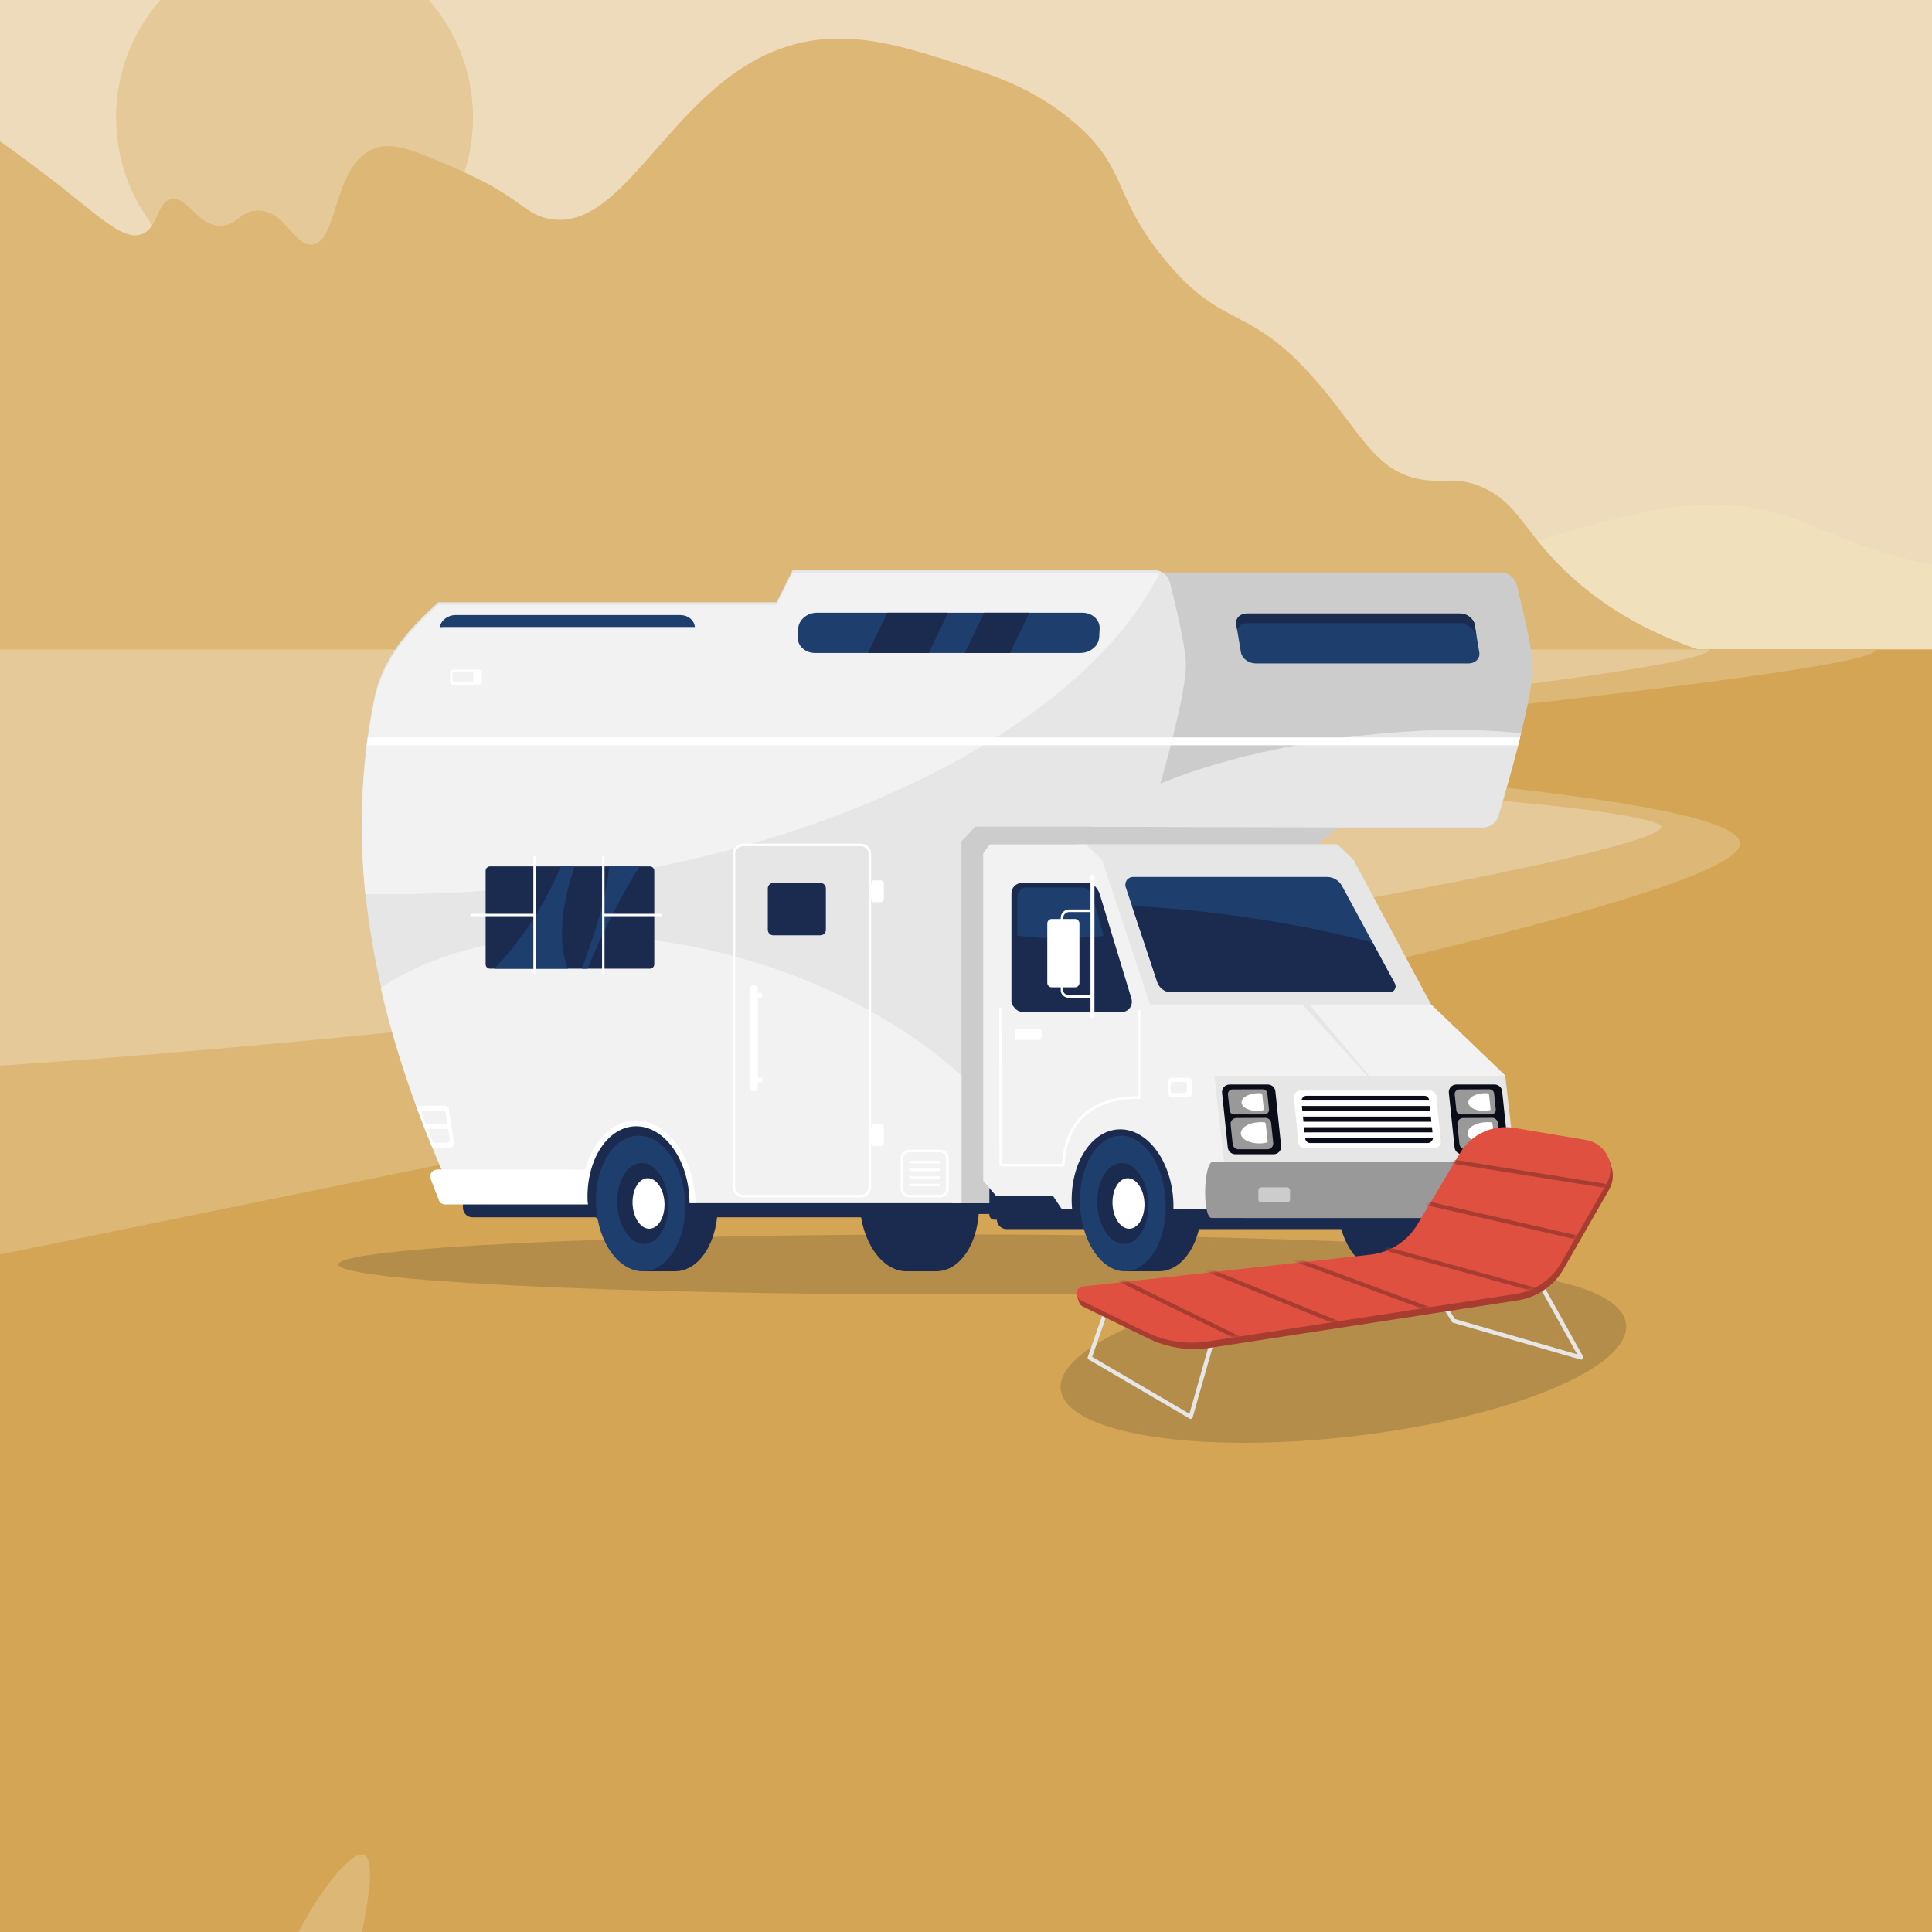
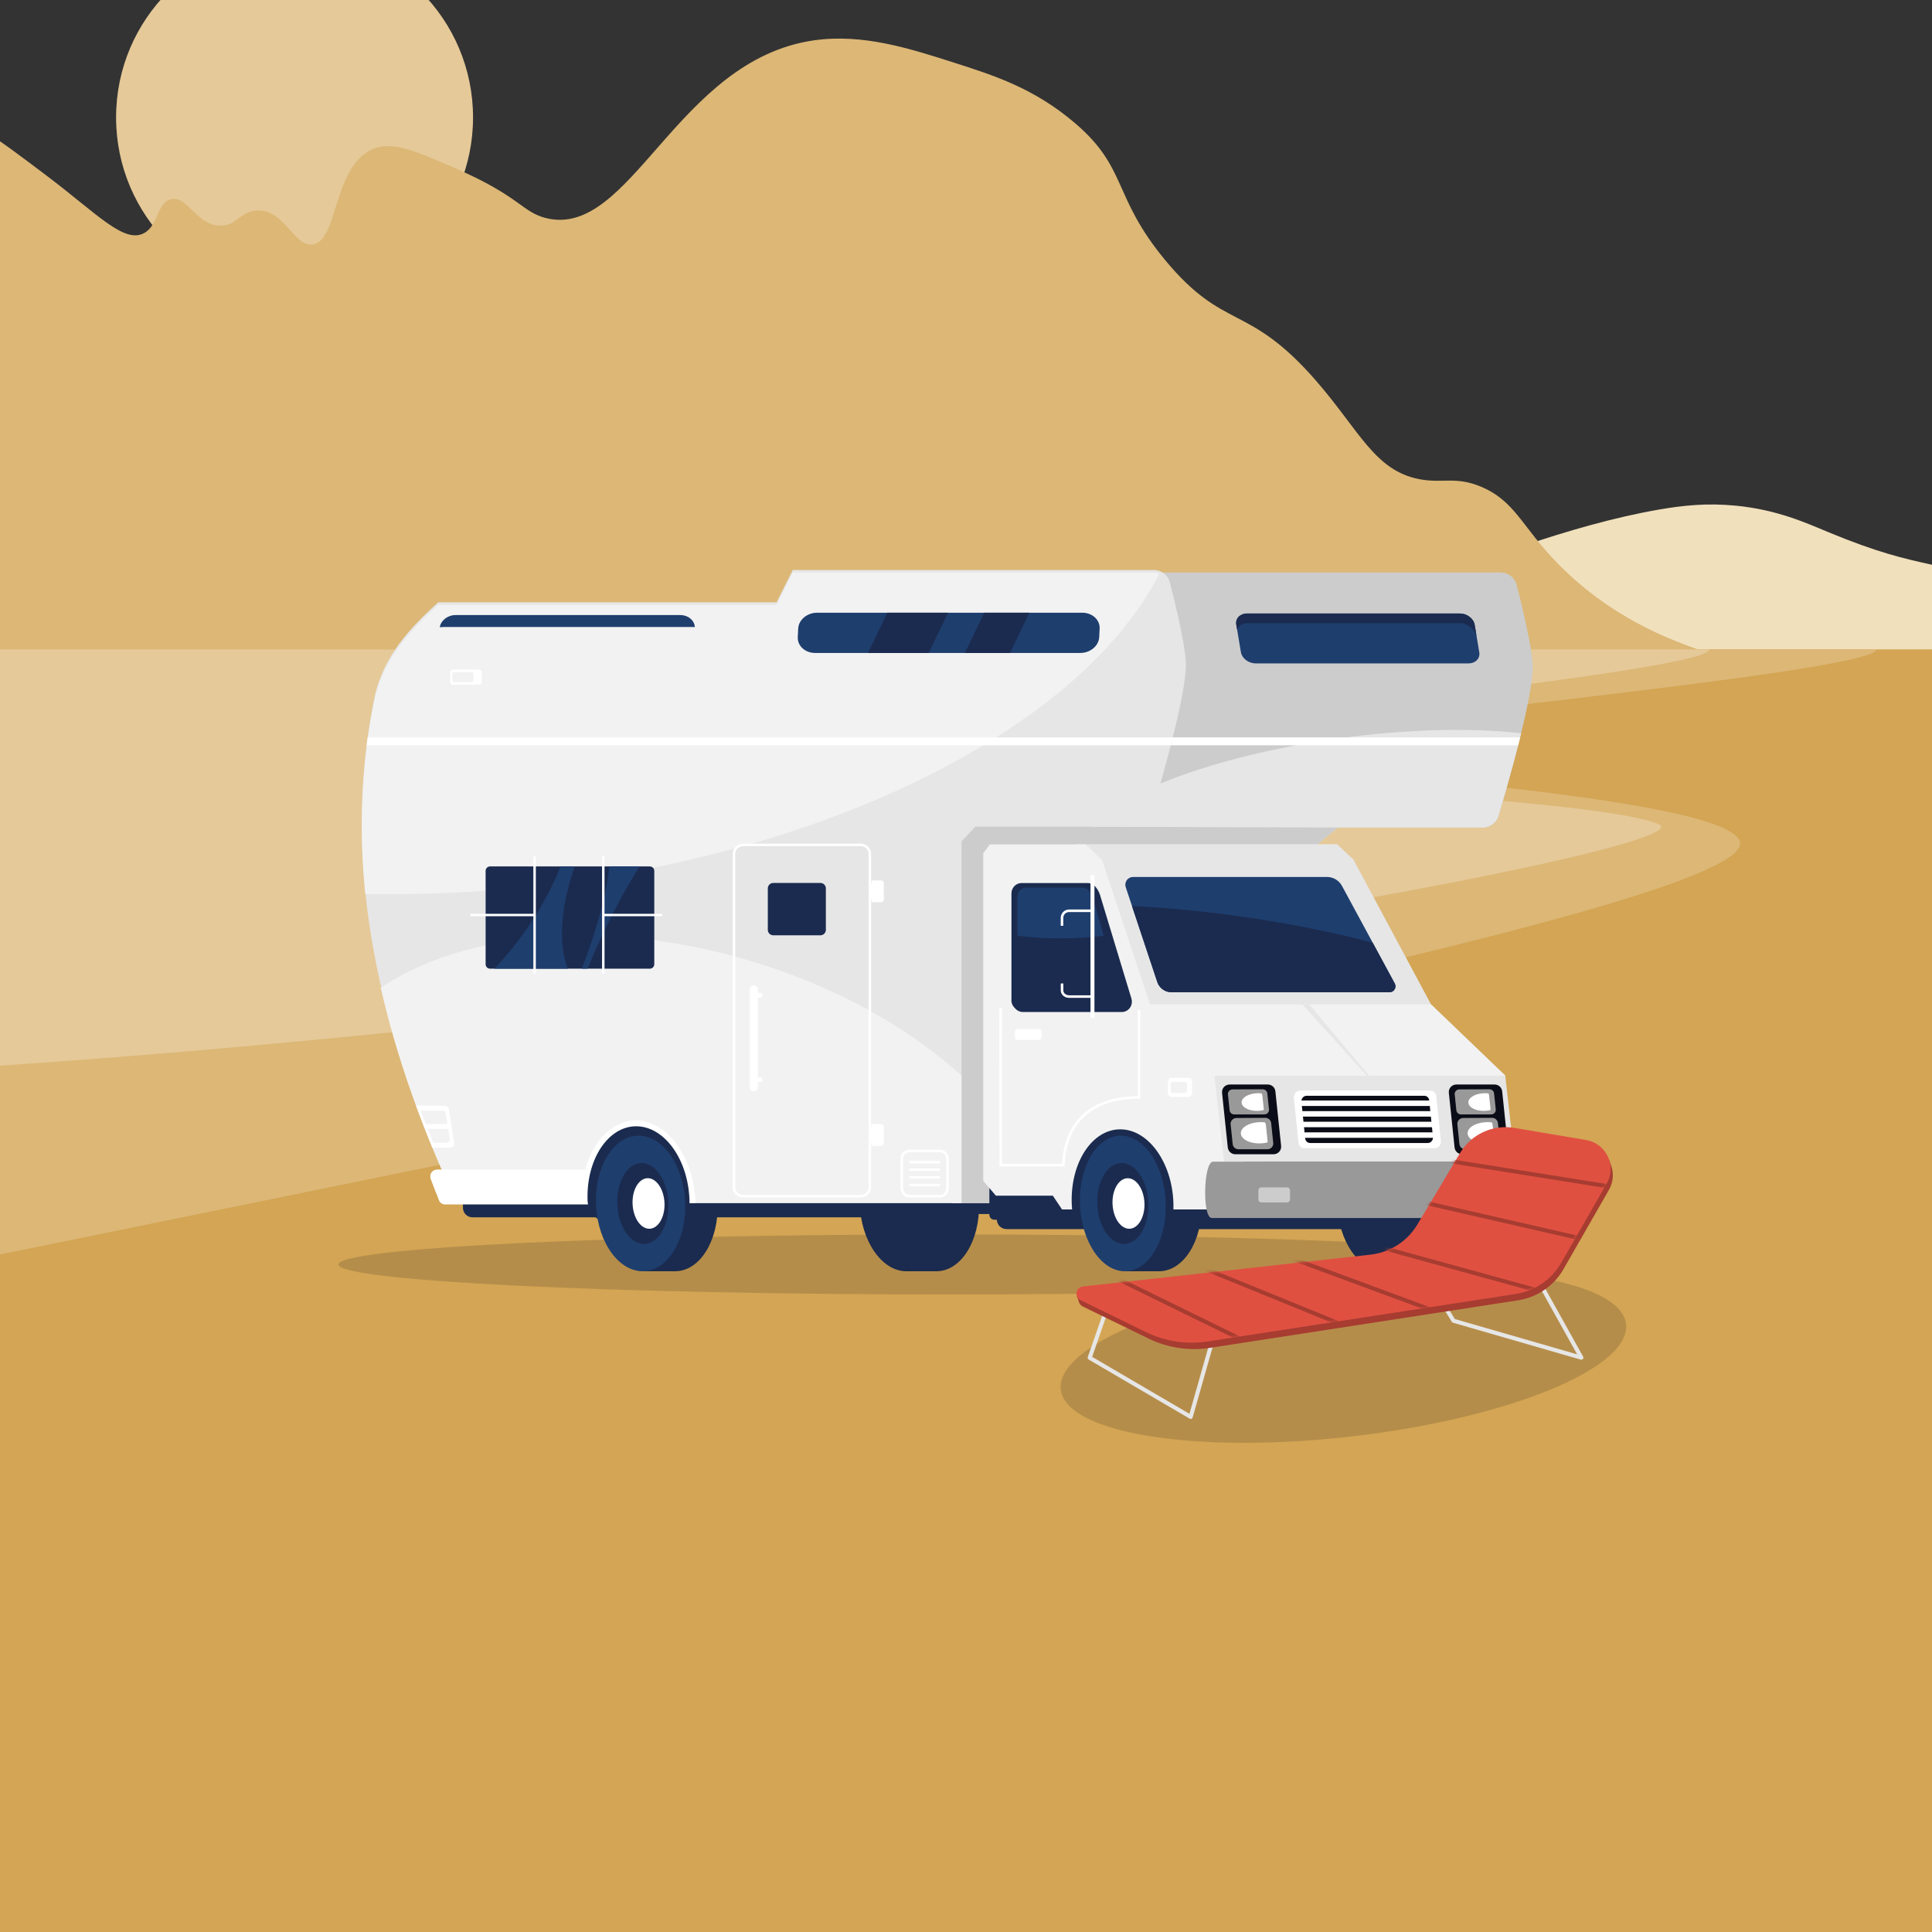
<svg xmlns="http://www.w3.org/2000/svg" width="616" height="616" viewBox="0 0 616 616" fill="none">
  <rect x="0" y="0" width="616" height="616" fill="#333333" stroke="none" />
  <g clip-path="url(#clip0_4285_21581)">
    <g clip-path="url(#clip1_4285_21581)">
      <path d="M148.866 216.936C163.105 206.819 161.487 187.359 161.78 171.824C161.894 166.351 162.045 160.754 163.729 155.497C162.168 160.792 162.149 166.36 162.158 171.824C162.281 187.717 164.202 207.48 149.755 218.163C148.961 218.757 148.034 217.502 148.866 216.927V216.936Z" fill="#54473E" />
      <path d="M195.668 176.279C201.581 186.924 198.837 207.206 215.252 208.008C216.094 208.027 216.056 209.367 215.195 209.32C198.128 208.131 201.212 187.566 195.668 176.279Z" fill="#54473E" />
-       <path d="M653.417 -205H-24.059V207.055H653.417V-205Z" fill="#EDDBBB" />
      <path d="M93.918 -19.325C62.49 -19.325 37.012 6.091 37.012 37.442C37.012 68.794 62.49 94.21 93.918 94.21C125.347 94.21 150.825 68.794 150.825 37.442C150.825 6.091 125.347 -19.325 93.918 -19.325Z" fill="#E5C998" />
      <path d="M647.591 190.171C616.881 177.223 614.421 182.762 582.926 169.663C575.585 166.615 566.54 162.49 553.333 161.216C544.241 160.339 536.644 161.15 529.217 162.424C500.182 167.398 467.514 180.479 455.783 185.339C429.558 198.306 412.623 210.235 414.137 219.116C418.735 246.06 592.217 239.048 659 223.127V195.003C655.528 193.521 651.753 191.926 647.591 190.171Z" fill="#F1E0BC" />
      <path d="M565.386 211.877C565.254 210.5 555.036 212.34 537.988 205.847C530.192 202.883 509.284 194.918 491.952 174.486C484.525 165.728 481.469 159.065 472.226 155.186C464.08 151.769 459.955 154.214 452.5 152.77C438.281 150.014 433.437 137.283 419.624 121.409C397.751 96.295 390.428 105.855 371.403 82.809C354.648 62.518 359.558 53.675 342.907 39.386C329.879 28.203 317.088 24.107 304.543 20.087C290.031 15.434 275.12 10.659 259.605 12.848C215.716 19.058 201.251 76.25 174.117 69.54C166.492 67.652 165.877 62.707 145.621 53.854C131.553 47.711 124.391 44.7 118.223 47.824C106.066 53.977 107.778 77.043 99.595 77.977C93.682 78.656 90.777 66.859 82.055 67.124C76.482 67.284 75.536 72.173 70.001 71.946C62.471 71.644 59.888 62.461 54.656 63.5C50.03 64.415 50.616 71.861 45.886 74.353C39.519 77.703 30.957 68.171 15.195 56.261C-2.43 42.935 -11.238 36.282 -19.876 36.961C-26.952 37.518 -30.547 41.491 -36.99 47.333V264.313C134.183 338.851 566.266 220.909 565.396 211.877H565.386Z" fill="#DCB776" />
      <path d="M653.418 207.055H-37V758.371H653.418V207.055Z" fill="#D3A554" />
      <path d="M554.515 267.738C545.017 251.062 373.209 244.966 389.434 237.217C399.255 232.527 598.565 214.671 598.271 207.055H-37V407.528C303.663 337.964 565.244 286.566 554.515 267.738Z" fill="#DCB776" />
      <path d="M528.744 262.718C502.169 252.11 318.848 248.976 336.492 237.217C341.866 233.64 545.31 214.671 545.007 207.055H-37V342.088C239.68 326.497 548.905 270.758 528.744 262.718Z" fill="#E5C998" />
-       <path d="M113.19 626.518C116.151 613.022 120.418 593.581 116.236 591.495C111.411 589.088 95.877 609.993 87.731 632.917C77.438 661.881 78.441 695.441 84.079 699.046C81.894 718.855 79.434 752.84 77.873 776.009H80.314C81.884 752.661 84.363 718.45 86.549 698.876C94.221 694.129 107.078 654.387 113.19 626.527V626.518Z" fill="#DCB776" />
      <path opacity="0.15" d="M302.499 412.728C409.968 412.728 497.088 408.444 497.088 403.158C497.088 397.873 409.968 393.589 302.499 393.589C195.031 393.589 107.91 397.873 107.91 403.158C107.91 408.444 195.031 412.728 302.499 412.728Z" fill="#0A0C17" />
      <path opacity="0.15" d="M431.281 457.953C481.049 452.182 520.072 436.16 518.441 422.165C516.811 408.171 475.144 401.504 425.376 407.275C375.608 413.045 336.586 429.068 338.216 443.062C339.847 457.057 381.514 463.724 431.281 457.953Z" fill="#0A0C17" />
      <path d="M472.027 375.459H320.929C319.215 375.459 317.826 376.845 317.826 378.555V388.794C317.826 390.504 319.215 391.89 320.929 391.89H472.027C473.741 391.89 475.13 390.504 475.13 388.794V378.555C475.13 376.845 473.741 375.459 472.027 375.459Z" fill="#1B2B4F" />
      <path d="M328.8 378.526H288.488C287.845 378.526 287.324 379.046 287.324 379.687V385.925C287.324 386.567 287.845 387.086 288.488 387.086H328.8C329.443 387.086 329.964 386.567 329.964 385.925V379.687C329.964 379.046 329.443 378.526 328.8 378.526Z" fill="#1B2B4F" />
      <path d="M296.208 371.703H150.654C148.971 371.703 147.607 373.063 147.607 374.742V385.095C147.607 386.773 148.971 388.134 150.654 388.134H296.208C297.89 388.134 299.254 386.773 299.254 385.095V374.742C299.254 373.063 297.89 371.703 296.208 371.703Z" fill="#1B2B4F" />
      <path d="M312.129 383.717C311.77 371.778 305.119 362.105 297.266 362.105C297.2 362.105 297.125 362.105 297.058 362.105C296.992 362.105 296.916 362.105 296.85 362.105C296.784 362.105 296.708 362.105 296.642 362.105C296.576 362.105 296.5 362.105 296.434 362.105C296.368 362.105 296.292 362.105 296.226 362.105C296.16 362.105 296.084 362.105 296.018 362.105C295.951 362.105 295.876 362.105 295.809 362.105C295.743 362.105 295.668 362.105 295.601 362.105C295.535 362.105 295.459 362.105 295.393 362.105C295.327 362.105 295.251 362.105 295.185 362.105C295.119 362.105 295.043 362.105 294.977 362.105C294.911 362.105 294.835 362.105 294.769 362.105C294.703 362.105 294.627 362.105 294.561 362.105C294.494 362.105 294.419 362.105 294.353 362.105C294.286 362.105 294.211 362.105 294.144 362.105C294.078 362.105 294.002 362.105 293.936 362.105C293.87 362.105 293.794 362.105 293.728 362.105C293.662 362.105 293.586 362.105 293.52 362.105C293.454 362.105 293.378 362.105 293.312 362.105C293.246 362.105 293.17 362.105 293.104 362.105C293.038 362.105 292.962 362.105 292.896 362.105C292.829 362.105 292.754 362.105 292.687 362.105C292.621 362.105 292.546 362.105 292.479 362.105C292.413 362.105 292.337 362.105 292.271 362.105C292.205 362.105 292.129 362.105 292.063 362.105C291.997 362.105 291.921 362.105 291.855 362.105C291.789 362.105 291.713 362.105 291.647 362.105C291.581 362.105 291.505 362.105 291.439 362.105C291.372 362.105 291.297 362.105 291.23 362.105C291.164 362.105 291.089 362.105 291.022 362.105C290.956 362.105 290.88 362.105 290.814 362.105C290.748 362.105 290.672 362.105 290.606 362.105C290.54 362.105 290.464 362.105 290.398 362.105C290.332 362.105 290.256 362.105 290.19 362.105C290.124 362.105 290.048 362.105 289.982 362.105C289.915 362.105 289.84 362.105 289.774 362.105C289.707 362.105 289.632 362.105 289.565 362.105C289.499 362.105 289.423 362.105 289.357 362.105C289.291 362.105 289.215 362.105 289.149 362.105C289.083 362.105 289.007 362.105 288.941 362.105C288.875 362.105 288.799 362.105 288.733 362.105C288.667 362.105 288.591 362.105 288.525 362.105C288.458 362.105 288.383 362.105 288.317 362.105C288.25 362.105 288.175 362.105 288.108 362.105C288.042 362.105 287.967 362.105 287.9 362.105C287.834 362.105 287.758 362.105 287.692 362.105C279.84 362.105 273.766 371.778 274.116 383.717C274.475 395.656 281.126 405.329 288.979 405.329C289.045 405.329 289.121 405.329 289.187 405.329C289.253 405.329 289.329 405.329 289.395 405.329C289.461 405.329 289.537 405.329 289.603 405.329C289.669 405.329 289.745 405.329 289.811 405.329C289.878 405.329 289.953 405.329 290.02 405.329C290.086 405.329 290.161 405.329 290.228 405.329C290.294 405.329 290.37 405.329 290.436 405.329C290.502 405.329 290.578 405.329 290.644 405.329C290.71 405.329 290.786 405.329 290.852 405.329C290.918 405.329 290.994 405.329 291.06 405.329C291.126 405.329 291.202 405.329 291.268 405.329C291.335 405.329 291.41 405.329 291.476 405.329C291.543 405.329 291.618 405.329 291.685 405.329C291.751 405.329 291.827 405.329 291.893 405.329C291.959 405.329 292.035 405.329 292.101 405.329C292.167 405.329 292.243 405.329 292.309 405.329C292.375 405.329 292.451 405.329 292.517 405.329C292.583 405.329 292.659 405.329 292.725 405.329C292.791 405.329 292.867 405.329 292.933 405.329C293 405.329 293.075 405.329 293.142 405.329C293.208 405.329 293.283 405.329 293.35 405.329C293.416 405.329 293.492 405.329 293.558 405.329C293.624 405.329 293.7 405.329 293.766 405.329C293.832 405.329 293.908 405.329 293.974 405.329C294.04 405.329 294.116 405.329 294.182 405.329C294.248 405.329 294.324 405.329 294.39 405.329C294.457 405.329 294.532 405.329 294.599 405.329C294.665 405.329 294.74 405.329 294.807 405.329C294.873 405.329 294.949 405.329 295.015 405.329C295.081 405.329 295.157 405.329 295.223 405.329C295.289 405.329 295.365 405.329 295.431 405.329C295.497 405.329 295.573 405.329 295.639 405.329C295.705 405.329 295.781 405.329 295.847 405.329C295.914 405.329 295.989 405.329 296.055 405.329C296.122 405.329 296.197 405.329 296.264 405.329C296.33 405.329 296.406 405.329 296.472 405.329C296.538 405.329 296.614 405.329 296.68 405.329C296.746 405.329 296.822 405.329 296.888 405.329C296.954 405.329 297.03 405.329 297.096 405.329C297.162 405.329 297.238 405.329 297.304 405.329C297.371 405.329 297.446 405.329 297.512 405.329C297.579 405.329 297.654 405.329 297.721 405.329C297.787 405.329 297.862 405.329 297.929 405.329C297.995 405.329 298.071 405.329 298.137 405.329C298.203 405.329 298.279 405.329 298.345 405.329C298.411 405.329 298.487 405.329 298.553 405.329C306.406 405.329 312.479 395.656 312.129 383.717Z" fill="#1B2B4F" />
      <path d="M464.334 383.717C463.975 371.778 457.324 362.105 449.472 362.105C449.405 362.105 449.33 362.105 449.263 362.105C449.197 362.105 449.121 362.105 449.055 362.105C448.989 362.105 448.913 362.105 448.847 362.105C448.781 362.105 448.705 362.105 448.639 362.105C448.573 362.105 448.497 362.105 448.431 362.105C448.365 362.105 448.289 362.105 448.223 362.105C448.156 362.105 448.081 362.105 448.015 362.105C447.948 362.105 447.873 362.105 447.806 362.105C447.74 362.105 447.664 362.105 447.598 362.105C447.532 362.105 447.456 362.105 447.39 362.105C447.324 362.105 447.248 362.105 447.182 362.105C447.116 362.105 447.04 362.105 446.974 362.105C446.908 362.105 446.832 362.105 446.766 362.105C446.7 362.105 446.624 362.105 446.558 362.105C446.491 362.105 446.416 362.105 446.349 362.105C446.283 362.105 446.208 362.105 446.141 362.105C446.075 362.105 445.999 362.105 445.933 362.105C445.867 362.105 445.791 362.105 445.725 362.105C445.659 362.105 445.583 362.105 445.517 362.105C445.451 362.105 445.375 362.105 445.309 362.105C445.243 362.105 445.167 362.105 445.101 362.105C445.034 362.105 444.959 362.105 444.892 362.105C444.826 362.105 444.751 362.105 444.684 362.105C444.618 362.105 444.542 362.105 444.476 362.105C444.41 362.105 444.334 362.105 444.268 362.105C444.202 362.105 444.126 362.105 444.06 362.105C443.994 362.105 443.918 362.105 443.852 362.105C443.786 362.105 443.71 362.105 443.644 362.105C443.577 362.105 443.502 362.105 443.436 362.105C443.369 362.105 443.294 362.105 443.227 362.105C443.161 362.105 443.086 362.105 443.019 362.105C442.953 362.105 442.877 362.105 442.811 362.105C442.745 362.105 442.669 362.105 442.603 362.105C442.537 362.105 442.461 362.105 442.395 362.105C442.329 362.105 442.253 362.105 442.187 362.105C442.121 362.105 442.045 362.105 441.979 362.105C441.912 362.105 441.837 362.105 441.77 362.105C441.704 362.105 441.629 362.105 441.562 362.105C441.496 362.105 441.42 362.105 441.354 362.105C441.288 362.105 441.212 362.105 441.146 362.105C441.08 362.105 441.004 362.105 440.938 362.105C440.872 362.105 440.796 362.105 440.73 362.105C440.664 362.105 440.588 362.105 440.522 362.105C440.455 362.105 440.38 362.105 440.313 362.105C440.247 362.105 440.172 362.105 440.105 362.105C440.039 362.105 439.963 362.105 439.897 362.105C432.045 362.105 425.971 371.778 426.321 383.717C426.681 395.656 433.331 405.329 441.184 405.329C441.25 405.329 441.326 405.329 441.392 405.329C441.458 405.329 441.534 405.329 441.6 405.329C441.666 405.329 441.742 405.329 441.808 405.329C441.875 405.329 441.95 405.329 442.016 405.329C442.083 405.329 442.158 405.329 442.225 405.329C442.291 405.329 442.366 405.329 442.433 405.329C442.499 405.329 442.575 405.329 442.641 405.329C442.707 405.329 442.783 405.329 442.849 405.329C442.915 405.329 442.991 405.329 443.057 405.329C443.123 405.329 443.199 405.329 443.265 405.329C443.331 405.329 443.407 405.329 443.473 405.329C443.54 405.329 443.615 405.329 443.682 405.329C443.748 405.329 443.823 405.329 443.89 405.329C443.956 405.329 444.032 405.329 444.098 405.329C444.164 405.329 444.24 405.329 444.306 405.329C444.372 405.329 444.448 405.329 444.514 405.329C444.58 405.329 444.656 405.329 444.722 405.329C444.788 405.329 444.864 405.329 444.93 405.329C444.997 405.329 445.072 405.329 445.138 405.329C445.205 405.329 445.28 405.329 445.347 405.329C445.413 405.329 445.489 405.329 445.555 405.329C445.621 405.329 445.697 405.329 445.763 405.329C445.829 405.329 445.905 405.329 445.971 405.329C446.037 405.329 446.113 405.329 446.179 405.329C446.245 405.329 446.321 405.329 446.387 405.329C446.454 405.329 446.529 405.329 446.595 405.329C446.662 405.329 446.737 405.329 446.804 405.329C446.87 405.329 446.946 405.329 447.012 405.329C447.078 405.329 447.154 405.329 447.22 405.329C447.286 405.329 447.362 405.329 447.428 405.329C447.494 405.329 447.57 405.329 447.636 405.329C447.702 405.329 447.778 405.329 447.844 405.329C447.91 405.329 447.986 405.329 448.052 405.329C448.119 405.329 448.194 405.329 448.261 405.329C448.327 405.329 448.402 405.329 448.469 405.329C448.535 405.329 448.611 405.329 448.677 405.329C448.743 405.329 448.819 405.329 448.885 405.329C448.951 405.329 449.027 405.329 449.093 405.329C449.159 405.329 449.235 405.329 449.301 405.329C449.367 405.329 449.443 405.329 449.509 405.329C449.576 405.329 449.651 405.329 449.718 405.329C449.784 405.329 449.859 405.329 449.926 405.329C449.992 405.329 450.068 405.329 450.134 405.329C450.2 405.329 450.276 405.329 450.342 405.329C450.408 405.329 450.484 405.329 450.55 405.329C450.616 405.329 450.692 405.329 450.758 405.329C458.611 405.329 464.684 395.656 464.334 383.717Z" fill="#1B2B4F" />
      <path d="M228.809 383.717C228.449 371.778 221.799 362.105 213.946 362.105C213.88 362.105 213.804 362.105 213.738 362.105C213.672 362.105 213.596 362.105 213.53 362.105C213.464 362.105 213.388 362.105 213.322 362.105C213.256 362.105 213.18 362.105 213.114 362.105C213.047 362.105 212.972 362.105 212.905 362.105C212.839 362.105 212.764 362.105 212.697 362.105C212.631 362.105 212.555 362.105 212.489 362.105C212.423 362.105 212.347 362.105 212.281 362.105C212.215 362.105 212.139 362.105 212.073 362.105C212.007 362.105 211.931 362.105 211.865 362.105C211.799 362.105 211.723 362.105 211.657 362.105C211.59 362.105 211.515 362.105 211.448 362.105C211.382 362.105 211.307 362.105 211.24 362.105C211.174 362.105 211.098 362.105 211.032 362.105C210.966 362.105 210.89 362.105 210.824 362.105C210.758 362.105 210.682 362.105 210.616 362.105C210.55 362.105 210.474 362.105 210.408 362.105C210.342 362.105 210.266 362.105 210.2 362.105C210.133 362.105 210.058 362.105 209.992 362.105C209.925 362.105 209.85 362.105 209.783 362.105C209.717 362.105 209.642 362.105 209.575 362.105C209.509 362.105 209.433 362.105 209.367 362.105C209.301 362.105 209.225 362.105 209.159 362.105C209.093 362.105 209.017 362.105 208.951 362.105C208.885 362.105 208.809 362.105 208.743 362.105C208.676 362.105 208.601 362.105 208.535 362.105C208.468 362.105 208.393 362.105 208.326 362.105C208.26 362.105 208.185 362.105 208.118 362.105C208.052 362.105 207.976 362.105 207.91 362.105C207.844 362.105 207.768 362.105 207.702 362.105C207.636 362.105 207.56 362.105 207.494 362.105C207.428 362.105 207.352 362.105 207.286 362.105C207.22 362.105 207.144 362.105 207.078 362.105C207.011 362.105 206.936 362.105 206.869 362.105C206.803 362.105 206.728 362.105 206.661 362.105C206.595 362.105 206.519 362.105 206.453 362.105C206.387 362.105 206.311 362.105 206.245 362.105C206.179 362.105 206.103 362.105 206.037 362.105C205.971 362.105 205.895 362.105 205.829 362.105C205.763 362.105 205.687 362.105 205.621 362.105C205.554 362.105 205.479 362.105 205.413 362.105C205.346 362.105 205.271 362.105 205.204 362.105C205.138 362.105 205.062 362.105 204.996 362.105C204.93 362.105 204.854 362.105 204.788 362.105C204.722 362.105 204.646 362.105 204.58 362.105C204.514 362.105 204.438 362.105 204.372 362.105C196.519 362.105 190.446 371.778 190.796 383.717C191.155 395.656 197.806 405.329 205.659 405.329C205.725 405.329 205.8 405.329 205.867 405.329C205.933 405.329 206.009 405.329 206.075 405.329C206.141 405.329 206.217 405.329 206.283 405.329C206.349 405.329 206.425 405.329 206.491 405.329C206.557 405.329 206.633 405.329 206.699 405.329C206.765 405.329 206.841 405.329 206.907 405.329C206.974 405.329 207.049 405.329 207.115 405.329C207.182 405.329 207.257 405.329 207.324 405.329C207.39 405.329 207.466 405.329 207.532 405.329C207.598 405.329 207.674 405.329 207.74 405.329C207.806 405.329 207.882 405.329 207.948 405.329C208.014 405.329 208.09 405.329 208.156 405.329C208.222 405.329 208.298 405.329 208.364 405.329C208.431 405.329 208.506 405.329 208.572 405.329C208.639 405.329 208.714 405.329 208.781 405.329C208.847 405.329 208.922 405.329 208.989 405.329C209.055 405.329 209.131 405.329 209.197 405.329C209.263 405.329 209.339 405.329 209.405 405.329C209.471 405.329 209.547 405.329 209.613 405.329C209.679 405.329 209.755 405.329 209.821 405.329C209.887 405.329 209.963 405.329 210.029 405.329C210.096 405.329 210.171 405.329 210.238 405.329C210.304 405.329 210.379 405.329 210.446 405.329C210.512 405.329 210.588 405.329 210.654 405.329C210.72 405.329 210.796 405.329 210.862 405.329C210.928 405.329 211.004 405.329 211.07 405.329C211.136 405.329 211.212 405.329 211.278 405.329C211.344 405.329 211.42 405.329 211.486 405.329C211.553 405.329 211.628 405.329 211.694 405.329C211.761 405.329 211.836 405.329 211.903 405.329C211.969 405.329 212.045 405.329 212.111 405.329C212.177 405.329 212.253 405.329 212.319 405.329C212.385 405.329 212.461 405.329 212.527 405.329C212.593 405.329 212.669 405.329 212.735 405.329C212.801 405.329 212.877 405.329 212.943 405.329C213.01 405.329 213.085 405.329 213.151 405.329C213.218 405.329 213.293 405.329 213.36 405.329C213.426 405.329 213.501 405.329 213.568 405.329C213.634 405.329 213.71 405.329 213.776 405.329C213.842 405.329 213.918 405.329 213.984 405.329C214.05 405.329 214.126 405.329 214.192 405.329C214.258 405.329 214.334 405.329 214.4 405.329C214.466 405.329 214.542 405.329 214.608 405.329C214.675 405.329 214.75 405.329 214.817 405.329C214.883 405.329 214.958 405.329 215.025 405.329C215.091 405.329 215.167 405.329 215.233 405.329C223.085 405.329 229.159 395.656 228.809 383.717Z" fill="#1B2B4F" />
      <path d="M383.104 383.717C382.744 371.778 376.094 362.105 368.241 362.105C368.175 362.105 368.099 362.105 368.033 362.105C367.967 362.105 367.891 362.105 367.825 362.105C367.759 362.105 367.683 362.105 367.617 362.105C367.55 362.105 367.475 362.105 367.409 362.105C367.342 362.105 367.267 362.105 367.2 362.105C367.134 362.105 367.058 362.105 366.992 362.105C366.926 362.105 366.85 362.105 366.784 362.105C366.718 362.105 366.642 362.105 366.576 362.105C366.51 362.105 366.434 362.105 366.368 362.105C366.302 362.105 366.226 362.105 366.16 362.105C366.093 362.105 366.018 362.105 365.952 362.105C365.885 362.105 365.81 362.105 365.743 362.105C365.677 362.105 365.602 362.105 365.535 362.105C365.469 362.105 365.393 362.105 365.327 362.105C365.261 362.105 365.185 362.105 365.119 362.105C365.053 362.105 364.977 362.105 364.911 362.105C364.845 362.105 364.769 362.105 364.703 362.105C364.637 362.105 364.561 362.105 364.495 362.105C364.428 362.105 364.353 362.105 364.286 362.105C364.22 362.105 364.145 362.105 364.078 362.105C364.012 362.105 363.936 362.105 363.87 362.105C363.804 362.105 363.728 362.105 363.662 362.105C363.596 362.105 363.52 362.105 363.454 362.105C363.388 362.105 363.312 362.105 363.246 362.105C363.18 362.105 363.104 362.105 363.038 362.105C362.971 362.105 362.896 362.105 362.83 362.105C362.763 362.105 362.688 362.105 362.621 362.105C362.555 362.105 362.479 362.105 362.413 362.105C362.347 362.105 362.271 362.105 362.205 362.105C362.139 362.105 362.063 362.105 361.997 362.105C361.931 362.105 361.855 362.105 361.789 362.105C361.723 362.105 361.647 362.105 361.581 362.105C361.514 362.105 361.439 362.105 361.373 362.105C361.306 362.105 361.231 362.105 361.164 362.105C361.098 362.105 361.023 362.105 360.956 362.105C360.89 362.105 360.814 362.105 360.748 362.105C360.682 362.105 360.606 362.105 360.54 362.105C360.474 362.105 360.398 362.105 360.332 362.105C360.266 362.105 360.19 362.105 360.124 362.105C360.058 362.105 359.982 362.105 359.916 362.105C359.849 362.105 359.774 362.105 359.707 362.105C359.641 362.105 359.566 362.105 359.499 362.105C359.433 362.105 359.357 362.105 359.291 362.105C359.225 362.105 359.149 362.105 359.083 362.105C359.017 362.105 358.941 362.105 358.875 362.105C358.809 362.105 358.733 362.105 358.667 362.105C350.814 362.105 344.741 371.778 345.091 383.717C345.45 395.656 352.101 405.329 359.953 405.329C360.02 405.329 360.095 405.329 360.162 405.329C360.228 405.329 360.303 405.329 360.37 405.329C360.436 405.329 360.512 405.329 360.578 405.329C360.644 405.329 360.72 405.329 360.786 405.329C360.852 405.329 360.928 405.329 360.994 405.329C361.06 405.329 361.136 405.329 361.202 405.329C361.268 405.329 361.344 405.329 361.41 405.329C361.477 405.329 361.552 405.329 361.619 405.329C361.685 405.329 361.76 405.329 361.827 405.329C361.893 405.329 361.969 405.329 362.035 405.329C362.101 405.329 362.177 405.329 362.243 405.329C362.309 405.329 362.385 405.329 362.451 405.329C362.517 405.329 362.593 405.329 362.659 405.329C362.725 405.329 362.801 405.329 362.867 405.329C362.934 405.329 363.009 405.329 363.075 405.329C363.142 405.329 363.217 405.329 363.284 405.329C363.35 405.329 363.426 405.329 363.492 405.329C363.558 405.329 363.634 405.329 363.7 405.329C363.766 405.329 363.842 405.329 363.908 405.329C363.974 405.329 364.05 405.329 364.116 405.329C364.182 405.329 364.258 405.329 364.324 405.329C364.391 405.329 364.466 405.329 364.532 405.329C364.599 405.329 364.674 405.329 364.741 405.329C364.807 405.329 364.882 405.329 364.949 405.329C365.015 405.329 365.091 405.329 365.157 405.329C365.223 405.329 365.299 405.329 365.365 405.329C365.431 405.329 365.507 405.329 365.573 405.329C365.639 405.329 365.715 405.329 365.781 405.329C365.847 405.329 365.923 405.329 365.989 405.329C366.056 405.329 366.131 405.329 366.198 405.329C366.264 405.329 366.339 405.329 366.406 405.329C366.472 405.329 366.548 405.329 366.614 405.329C366.68 405.329 366.756 405.329 366.822 405.329C366.888 405.329 366.964 405.329 367.03 405.329C367.096 405.329 367.172 405.329 367.238 405.329C367.304 405.329 367.38 405.329 367.446 405.329C367.513 405.329 367.588 405.329 367.655 405.329C367.721 405.329 367.796 405.329 367.863 405.329C367.929 405.329 368.005 405.329 368.071 405.329C368.137 405.329 368.213 405.329 368.279 405.329C368.345 405.329 368.421 405.329 368.487 405.329C368.553 405.329 368.629 405.329 368.695 405.329C368.761 405.329 368.837 405.329 368.903 405.329C368.97 405.329 369.045 405.329 369.111 405.329C369.178 405.329 369.253 405.329 369.32 405.329C369.386 405.329 369.462 405.329 369.528 405.329C377.38 405.329 383.454 395.656 383.104 383.717Z" fill="#1B2B4F" />
      <path d="M483.626 186.858C483.143 184.357 480.958 182.555 478.404 182.555H363.323L358.157 192.861H250.267C241.298 201.034 232.613 210.141 229.888 223.495C218.564 279.064 232.963 332.065 253.616 378.111H298.838L303.862 383.613H422.226L420.125 269.088L426.559 263.869H472.708C475.187 263.869 477.335 262.161 477.893 259.754C477.893 259.754 488.432 225.137 488.669 213.189C488.801 206.488 483.635 186.868 483.635 186.868L483.626 186.858Z" fill="#CCCCCC" />
      <path d="M427.022 235.415C379.444 241.964 342.415 258.386 344.316 272.089C346.029 284.49 378.98 290.426 420.438 286.614L420.116 269.079L426.549 263.86H472.699C475.177 263.86 477.325 262.151 477.883 259.745C477.883 259.745 481.866 246.655 484.988 233.801C469.246 232.008 448.924 232.404 427.013 235.415H427.022Z" fill="#E6E6E6" />
      <path d="M478.404 182.555H363.323L358.158 192.861H258.072C270.844 205.148 345.244 214.576 435.13 214.576C453.778 214.576 471.753 214.171 488.65 213.416C488.65 213.34 488.65 213.255 488.65 213.18C488.782 206.479 483.617 186.858 483.617 186.858C483.134 184.357 480.949 182.555 478.395 182.555H478.404Z" fill="#CCCCCC" />
      <path d="M225.365 263.199C225.375 304.366 237.494 343.013 253.218 378.073H298.696L303.748 383.604H422.234L420.134 269.079L426.548 263.85L225.375 263.199H225.365Z" fill="#CCCCCC" />
      <path d="M484.676 235.113H233.852C233.739 235.952 233.616 236.783 233.512 237.623H484.042C484.25 236.792 484.468 235.952 484.667 235.113H484.676Z" fill="white" />
      <path d="M373.077 186.028C372.595 183.527 370.409 181.724 367.855 181.724H252.774L247.608 192.03H139.718C130.749 200.203 122.064 209.31 119.339 222.664C108.015 278.233 122.414 331.234 143.067 377.28H214.808L219.832 382.783H306.568V268.257L310.986 263.567H361.469C363.947 263.567 366.786 261.34 367.344 258.924C367.344 258.924 377.883 224.307 378.12 212.359C378.252 205.658 373.077 186.037 373.077 186.037V186.028Z" fill="#E6E6E6" />
      <path d="M369.661 182.866C369.094 182.659 368.488 182.555 367.854 182.555H252.774L247.608 192.861H139.717C130.749 201.034 122.064 210.141 119.339 223.495C115.063 244.465 114.457 265.058 116.463 285.056C133.53 285.377 151.241 284.613 169.349 282.669C266.416 272.231 345.29 230.97 369.661 182.866Z" fill="#F2F2F2" />
      <path d="M306.576 342.947C289.348 327.327 265.715 314.105 238.175 306.055C192.356 292.663 147.909 297.146 121.4 314.945C126.424 337.058 134.163 358.226 143.075 378.102H214.816L219.84 383.604H306.576V342.947Z" fill="#F2F2F2" />
      <path d="M426.34 269.229H343.227L341.127 272.061L349.717 381.235H371.903L374.836 385.623H484.751L479.935 342.956L456.283 320.259L431.572 274.175L426.34 269.229Z" fill="#E6E6E6" />
      <path d="M426.34 269.229H343.227L341.127 272.061L341.288 274.099H431.496L426.34 269.229Z" fill="#E6E6E6" />
      <path d="M379.444 343.022H479.946L479.937 342.956L456.285 320.259H363.957L379.444 343.022Z" fill="#F2F2F2" />
-       <path d="M338.573 377.479H317.031C316.159 377.479 315.451 378.184 315.451 379.055V387.322C315.451 388.193 316.159 388.898 317.031 388.898H338.573C339.446 388.898 340.153 388.193 340.153 387.322V379.055C340.153 378.184 339.446 377.479 338.573 377.479Z" fill="#1B2B4F" />
+       <path d="M338.573 377.479H317.031C316.159 377.479 315.451 378.184 315.451 379.055V387.322C315.451 388.193 316.159 388.898 317.031 388.898C339.446 388.898 340.153 388.193 340.153 387.322V379.055C340.153 378.184 339.446 377.479 338.573 377.479Z" fill="#1B2B4F" />
      <path d="M346.16 269.229H315.592L313.492 272.061V376.507L317.541 381.235H335.687L338.62 385.623H392.007L387.192 342.956L366.671 320.259L351.392 274.175L346.16 269.229Z" fill="#F2F2F2" />
      <path d="M487.475 370.382H386.775C383.7 370.382 383.284 388.341 386.358 388.341H487.485C490.276 388.341 490.276 370.382 487.485 370.382H487.475Z" fill="#999999" />
      <path d="M374.136 383.622C373.729 370.617 366.142 360.076 357.182 360.076C348.223 360.076 341.298 370.617 341.705 383.622C341.79 386.218 342.159 388.719 342.764 391.05H373.54C374.004 388.709 374.221 386.218 374.136 383.622Z" fill="#1B2B4F" />
      <path d="M371.686 383.717C371.345 371.778 364.94 362.105 357.39 362.105C349.841 362.105 343.994 371.778 344.334 383.717C344.675 395.656 351.08 405.329 358.63 405.329C366.179 405.329 372.026 395.656 371.686 383.717Z" fill="#1E3E6E" />
      <path d="M465.48 195.607H397.637C395.386 195.607 393.834 197.202 394.184 199.174L395.65 207.951C395.991 209.924 398.101 211.519 400.352 211.519H468.196C470.447 211.519 471.999 209.924 471.649 207.951L470.182 199.174C469.842 197.202 467.732 195.607 465.48 195.607Z" fill="#1E3E6E" />
      <path d="M397.769 198.674H465.613C467.864 198.674 470.456 200.939 470.797 202.912C470.665 202.053 470.598 201.6 470.504 201.052L470.173 199.174C469.832 197.202 467.722 195.607 465.471 195.607H397.627C395.376 195.607 393.824 197.202 394.174 199.174L394.449 200.732C394.884 199.524 396.142 198.674 397.769 198.674Z" fill="#1B2B4F" />
      <path d="M345.082 195.362H260.513C257.324 195.362 254.628 197.636 254.496 200.439L254.363 203.11C254.221 205.913 256.691 208.187 259.879 208.187H344.458C347.646 208.187 350.343 205.913 350.475 203.11L350.608 200.439C350.75 197.636 348.28 195.362 345.092 195.362H345.082Z" fill="#1E3E6E" />
      <path d="M276.746 208.197H296.122L302.271 195.362H282.905L276.746 208.197Z" fill="#1B2B4F" />
      <path d="M307.654 208.197H322.044L328.194 195.362H313.804L307.654 208.197Z" fill="#1B2B4F" />
      <path d="M141.269 199.92H221.279C221.373 199.92 221.458 199.92 221.553 199.929C221.392 197.777 219.405 196.107 216.889 196.107H145.271C142.726 196.107 140.559 197.815 140.219 200.005C140.559 199.957 140.9 199.929 141.259 199.929L141.269 199.92Z" fill="#1E3E6E" />
      <path d="M277.9 358.405H280.89C281.401 358.405 281.808 358.82 281.808 359.321V364.445C281.808 364.955 281.391 365.361 280.89 365.361H277.9V358.396V358.405Z" fill="white" />
      <path d="M277.078 359.425H279.576C279.964 359.425 280.276 359.736 280.276 360.123V363.653C280.276 364.04 279.964 364.351 279.576 364.351H277.078V359.425Z" fill="white" />
      <path d="M277.9 280.715H280.89C281.401 280.715 281.808 281.13 281.808 281.63V286.755C281.808 287.265 281.391 287.671 280.89 287.671H277.9V280.706V280.715Z" fill="white" />
      <path d="M277.078 281.725H279.576C279.964 281.725 280.276 282.036 280.276 282.423V285.953C280.276 286.34 279.964 286.651 279.576 286.651H277.078V281.725Z" fill="white" />
      <path d="M274.42 381.801H236.945C235.11 381.801 233.615 380.338 233.615 378.545V272.24C233.615 270.438 235.11 268.984 236.945 268.984H274.42C276.255 268.984 277.75 270.447 277.75 272.24V378.545C277.75 380.338 276.255 381.801 274.42 381.801ZM236.945 269.777C235.564 269.777 234.429 270.881 234.429 272.231V378.536C234.429 379.895 235.555 380.989 236.945 380.989H274.42C275.801 380.989 276.936 379.885 276.936 378.536V272.231C276.936 270.872 275.81 269.777 274.42 269.777H236.945Z" fill="white" />
      <path d="M207.192 276.251H156.255C155.471 276.251 154.836 276.885 154.836 277.667V307.442C154.836 308.224 155.471 308.858 156.255 308.858H207.192C207.976 308.858 208.611 308.224 208.611 307.442V277.667C208.611 276.885 207.976 276.251 207.192 276.251Z" fill="#1B2B4F" />
      <path d="M182.594 278.148C182.802 277.516 183.02 276.883 183.238 276.251H178.791C173.73 288.586 166.057 300.156 157.58 308.858H181.062C178.195 301.704 178.479 290.936 182.594 278.148Z" fill="#1E3E6E" />
      <path d="M186.217 306.961C185.981 307.593 185.735 308.226 185.498 308.858H187.343C192.395 296.523 198.355 284.952 203.947 276.251H194.23C193.701 283.405 190.995 294.173 186.227 306.961H186.217Z" fill="#1E3E6E" />
      <path d="M322.489 318.919V284.849C322.489 283.027 323.937 281.546 325.725 281.546H346.785C347.664 281.546 348.516 281.914 349.121 282.565C349.869 283.358 350.427 284.33 350.739 285.377L360.749 318.4C361.004 319.239 360.919 320.145 360.522 320.919C359.963 322.005 358.856 322.675 357.655 322.675H326.132C325.233 322.675 324.381 322.297 323.766 321.627L323.341 321.165C322.783 320.551 322.461 319.749 322.461 318.909L322.489 318.919Z" fill="#1B2B4F" />
      <path d="M338.252 299.166C343.068 299.166 347.665 298.882 351.885 298.363L348.583 286.576C348.309 285.594 347.836 284.707 347.192 283.962C346.672 283.358 345.944 283.018 345.187 283.018H327.145C325.612 283.018 324.373 284.386 324.373 286.085V298.335C328.659 298.873 333.342 299.175 338.252 299.175V299.166Z" fill="#1E3E6E" />
      <path d="M443.03 316.38H373.569C372.765 316.38 371.979 316.182 371.279 315.804C370.191 315.219 369.378 314.247 368.99 313.077L358.924 282.857C358.687 282.15 358.791 281.366 359.198 280.734C359.652 280.045 360.428 279.62 361.26 279.62H423.134C423.995 279.62 424.846 279.828 425.603 280.224C426.559 280.715 427.353 281.489 427.864 282.442L444.714 313.577C444.913 313.945 444.988 314.379 444.913 314.794C444.761 315.71 443.966 316.38 443.039 316.38H443.03Z" fill="#1E3E6E" />
      <path d="M221.779 383.538C221.297 369.004 212.791 357.245 202.754 357.245C192.716 357.245 184.948 369.013 185.374 383.538H221.779Z" fill="white" />
      <path d="M137.844 365.927H143.549C144.325 365.927 144.921 365.229 144.807 364.464L143.114 353.63C143.019 353.016 142.48 352.554 141.856 352.554H132.65C134.306 357.065 136.047 361.52 137.854 365.918L137.844 365.927Z" fill="white" />
      <path d="M138.118 364.332H142.461C143.057 364.332 143.511 363.804 143.416 363.218L142.12 354.97C142.045 354.498 141.638 354.149 141.165 354.149H134.154C135.413 357.584 136.737 360.982 138.118 364.332Z" fill="#F2F2F2" />
      <path d="M143.284 358.405H135.535V359.934H143.284V358.405Z" fill="white" />
      <path d="M193.397 372.958H139.31C137.834 372.958 136.822 374.459 137.352 375.855L139.944 382.669C140.256 383.49 141.032 384.028 141.902 384.028H197.617L193.407 372.958H193.397Z" fill="white" />
      <path d="M183.653 377.507L181.921 372.958H139.31C137.834 372.958 136.822 374.459 137.352 375.855L139.083 380.404H181.694C183.17 380.404 184.182 378.904 183.653 377.507Z" fill="white" />
      <path d="M219.832 382.651C219.425 369.646 211.819 359.104 202.84 359.104C193.862 359.104 186.918 369.646 187.334 382.651C187.334 382.679 187.334 382.698 187.334 382.726C187.476 386.85 190.948 390.078 195.083 390.078H219.236C219.699 387.737 219.917 385.246 219.832 382.651Z" fill="#1B2B4F" />
      <path d="M205.381 405.308C213.218 404.898 219.064 394.899 218.437 382.974C217.811 371.049 210.95 361.714 203.112 362.124C195.275 362.534 189.43 372.533 190.056 384.458C190.683 396.383 197.544 405.718 205.381 405.308Z" fill="#1E3E6E" />
      <path d="M366.17 383.717C365.962 376.592 362.15 370.825 357.637 370.825C353.124 370.825 349.643 376.601 349.851 383.717C350.059 390.842 353.872 396.609 358.384 396.609C362.897 396.609 366.379 390.833 366.17 383.717Z" fill="#1B2B4F" />
      <path d="M360.194 391.772C363.001 391.638 365.105 387.925 364.893 383.479C364.68 379.033 362.232 375.537 359.424 375.671C356.616 375.804 354.512 379.517 354.725 383.963C354.937 388.409 357.386 391.905 360.194 391.772Z" fill="white" />
      <path d="M213.124 383.717C212.915 376.592 209.103 370.825 204.59 370.825C200.077 370.825 196.596 376.601 196.804 383.717C197.012 390.842 200.825 396.609 205.337 396.609C209.85 396.609 213.332 390.833 213.124 383.717Z" fill="#1B2B4F" />
      <path d="M211.875 383.717C211.742 379.272 209.358 375.657 206.548 375.657C203.738 375.657 201.553 379.262 201.685 383.717C201.818 388.162 204.202 391.777 207.012 391.777C209.822 391.777 212.007 388.171 211.875 383.717Z" fill="white" />
      <path d="M339.433 371.901H318.667L318.629 321.363H319.452L319.49 371.08H338.648C339.357 357.282 347.901 349.638 362.773 349.496V322.061H363.596V350.317H363.189C348.43 350.317 340.001 357.839 339.452 371.505L339.433 371.901Z" fill="white" />
      <path d="M348.952 279.045H347.693V324.572H348.952V279.045Z" fill="white" />
      <path d="M428.346 316.106C428.563 311.727 423.426 308.452 415.678 308.452C407.929 308.452 400.134 311.736 396.822 316.106H428.346Z" fill="#0090A0" />
      <path d="M403.615 314.388C403.615 313.86 403.757 313.275 404.069 312.652C405.555 309.679 410.172 306.961 414.391 306.593C418.601 306.225 420.815 308.33 419.33 311.312C419.254 311.472 419.159 311.623 419.065 311.774L421.184 311.416C421.297 311.227 421.42 311.029 421.515 310.83C423.511 306.819 420.531 303.979 414.855 304.479C409.178 304.979 402.953 308.641 400.957 312.642C400.55 313.464 400.361 314.228 400.342 314.936L403.615 314.379V314.388Z" fill="#0090A0" />
      <path d="M404.241 345.787H392.046C390.608 345.787 389.491 347.024 389.643 348.449L391.469 365.861C391.601 367.088 392.632 368.022 393.872 368.022H406.067C407.505 368.022 408.621 366.786 408.47 365.361L406.644 347.949C406.511 346.722 405.48 345.787 404.241 345.787Z" fill="#0A0C17" />
      <path d="M476.549 345.787H464.354C462.916 345.787 461.8 347.024 461.951 348.449L463.777 365.861C463.91 367.088 464.941 368.022 466.18 368.022H478.375C479.813 368.022 480.93 366.786 480.778 365.361L478.952 347.949C478.82 346.722 477.789 345.787 476.549 345.787Z" fill="#0A0C17" />
      <path d="M435.867 343.022H436.539L417.475 320.259H415.252L435.867 343.022Z" fill="#E6E6E6" />
      <path d="M170.844 273.052H170.059V310.434H170.844V273.052Z" fill="white" />
      <path d="M192.744 273.052H191.959V310.434H192.744V273.052Z" fill="white" />
      <path d="M211.117 292.125V291.361H192.215V292.125H211.117Z" fill="white" />
      <path d="M170.455 292.125V291.361H149.991V292.125H170.455Z" fill="white" />
      <path d="M246.557 281.517H261.571C262.536 281.517 263.321 282.301 263.321 283.263V296.466C263.321 297.429 262.536 298.212 261.571 298.212H246.557C245.592 298.212 244.807 297.429 244.807 296.466V283.263C244.807 282.301 245.592 281.517 246.557 281.517Z" fill="#1B2B4F" />
-       <path d="M342.735 293.012H335.356C334.562 293.012 333.918 293.654 333.918 294.447V313.369C333.918 314.161 334.562 314.804 335.356 314.804H342.735C343.53 314.804 344.173 314.161 344.173 313.369V294.447C344.173 293.654 343.53 293.012 342.735 293.012Z" fill="white" />
      <path d="M339.026 295.192H338.203V292.635C338.203 291.172 339.395 289.983 340.862 289.983H348.553V290.804H340.862C339.849 290.804 339.017 291.625 339.017 292.644V295.202L339.026 295.192Z" fill="white" />
      <path d="M348.563 318.154H340.871C339.405 318.154 338.213 317.097 338.213 315.795V313.567H339.036V315.795C339.036 316.644 339.859 317.342 340.881 317.342H348.572V318.164L348.563 318.154Z" fill="white" />
      <path d="M487.477 370.382H396.199C398.99 370.382 398.99 388.341 396.199 388.341H487.477C490.268 388.341 490.268 370.382 487.477 370.382Z" fill="#999999" />
      <path d="M487.476 370.382H402.083C400.579 370.816 399.756 371.269 399.756 371.741C399.756 374.562 428.857 376.856 464.761 376.856C473.512 376.856 481.847 376.714 489.472 376.469C489.236 373.128 488.574 370.382 487.476 370.382Z" fill="#999999" />
      <path d="M152.678 213.5H144.475C143.953 213.5 143.529 213.923 143.529 214.444V217.351C143.529 217.872 143.953 218.295 144.475 218.295H152.678C153.2 218.295 153.624 217.872 153.624 217.351V214.444C153.624 213.923 153.2 213.5 152.678 213.5Z" fill="white" />
      <path d="M150.333 214.303H144.865C144.52 214.303 144.24 214.582 144.24 214.926V216.87C144.24 217.214 144.52 217.493 144.865 217.493H150.333C150.678 217.493 150.957 217.214 150.957 216.87V214.926C150.957 214.582 150.678 214.303 150.333 214.303Z" fill="#F2F2F2" />
      <path d="M402.168 383.387H410.37C410.893 383.387 411.316 382.964 411.316 382.443V379.536C411.316 379.015 410.893 378.592 410.37 378.592H402.168C401.645 378.592 401.222 379.015 401.222 379.536V382.443C401.222 382.964 401.645 383.387 402.168 383.387Z" fill="#CCCCCC" />
      <path d="M476.701 383.387H484.904C485.426 383.387 485.85 382.964 485.85 382.443V379.536C485.85 379.015 485.426 378.592 484.904 378.592H476.701C476.179 378.592 475.755 379.015 475.755 379.536V382.443C475.755 382.964 476.179 383.387 476.701 383.387Z" fill="#CCCCCC" />
      <path d="M116.898 237.623H373.285C373.503 236.792 373.711 235.952 373.919 235.113H117.239C117.125 235.952 117.003 236.783 116.898 237.623Z" fill="white" />
      <path d="M240.342 314.143C239.642 314.143 239.064 314.709 239.064 315.417V346.674C239.064 347.373 239.632 347.949 240.342 347.949C241.042 347.949 241.619 347.382 241.619 346.674V315.417C241.619 314.719 241.051 314.143 240.342 314.143Z" fill="white" />
      <path d="M242.64 343.503H241.353C241.15 343.503 240.984 343.668 240.984 343.871V344.664C240.984 344.868 241.15 345.032 241.353 345.032H242.64C242.844 345.032 243.009 344.868 243.009 344.664V343.871C243.009 343.668 242.844 343.503 242.64 343.503Z" fill="white" />
      <path d="M242.64 316.569H241.353C241.15 316.569 240.984 316.733 240.984 316.937V317.729C240.984 317.933 241.15 318.097 241.353 318.097H242.64C242.844 318.097 243.009 317.933 243.009 317.729V316.937C243.009 316.733 242.844 316.569 242.64 316.569Z" fill="white" />
      <path d="M299.679 381.801H289.944C288.393 381.801 287.125 380.536 287.125 378.989V369.381C287.125 367.833 288.393 366.569 289.944 366.569H299.679C301.231 366.569 302.499 367.833 302.499 369.381V378.989C302.499 380.536 301.231 381.801 299.679 381.801ZM289.944 367.39C288.847 367.39 287.948 368.286 287.948 369.381V378.989C287.948 380.083 288.847 380.98 289.944 380.98H299.679C300.777 380.98 301.676 380.083 301.676 378.989V369.381C301.676 368.286 300.777 367.39 299.679 367.39H289.944Z" fill="white" />
      <path d="M299.349 378.243H290.276C290.049 378.243 289.869 378.064 289.869 377.837C289.869 377.611 290.049 377.432 290.276 377.432H299.349C299.576 377.432 299.756 377.611 299.756 377.837C299.756 378.064 299.576 378.243 299.349 378.243Z" fill="white" />
      <path d="M299.349 375.808H290.276C290.049 375.808 289.869 375.629 289.869 375.402C289.869 375.176 290.049 374.997 290.276 374.997H299.349C299.576 374.997 299.756 375.176 299.756 375.402C299.756 375.629 299.576 375.808 299.349 375.808Z" fill="white" />
      <path d="M299.349 373.373H290.276C290.049 373.373 289.869 373.194 289.869 372.968C289.869 372.741 290.049 372.562 290.276 372.562H299.349C299.576 372.562 299.756 372.741 299.756 372.968C299.756 373.194 299.576 373.373 299.349 373.373Z" fill="white" />
      <path d="M299.349 370.939H290.276C290.049 370.939 289.869 370.759 289.869 370.533C289.869 370.306 290.049 370.127 290.276 370.127H299.349C299.576 370.127 299.756 370.306 299.756 370.533C299.756 370.759 299.576 370.939 299.349 370.939Z" fill="white" />
      <path d="M444.903 314.804C444.969 314.388 444.903 313.954 444.704 313.586L437.666 300.572C425.745 297.391 411.772 294.541 396.719 292.371C383.976 290.53 371.828 289.379 360.92 288.869L368.98 313.077C369.368 314.247 370.191 315.219 371.27 315.804C371.97 316.182 372.765 316.38 373.559 316.38H443.02C443.948 316.38 444.742 315.71 444.894 314.794L444.903 314.804Z" fill="#1B2B4F" />
      <path d="M331.316 328.111H324.391C323.957 328.111 323.605 328.461 323.605 328.894V330.791C323.605 331.223 323.957 331.574 324.391 331.574H331.316C331.75 331.574 332.101 331.223 332.101 330.791V328.894C332.101 328.461 331.75 328.111 331.316 328.111Z" fill="white" />
      <path d="M378.904 343.645H373.558C372.916 343.645 372.395 344.165 372.395 344.806V348.609C372.395 349.25 372.916 349.77 373.558 349.77H378.904C379.546 349.77 380.067 349.25 380.067 348.609V344.806C380.067 344.165 379.546 343.645 378.904 343.645Z" fill="white" />
      <path d="M377.73 344.938H373.965C373.562 344.938 373.236 345.263 373.236 345.665V347.76C373.236 348.161 373.562 348.486 373.965 348.486H377.73C378.133 348.486 378.459 348.161 378.459 347.76V345.665C378.459 345.263 378.133 344.938 377.73 344.938Z" fill="#F2F2F2" />
      <path d="M392.377 358.509L393.03 364.785C393.124 365.719 393.919 366.427 394.856 366.427H404.137C405.225 366.427 406.076 365.483 405.963 364.408L405.3 358.084C405.196 357.131 404.392 356.404 403.437 356.414C401.072 356.414 396.767 356.433 394.212 356.461C393.106 356.471 392.254 357.433 392.368 358.528L392.377 358.509Z" fill="#999999" />
      <path d="M391.524 348.996L392.045 354.007C392.12 354.753 392.754 355.319 393.501 355.319H403.151C404.022 355.319 404.703 354.564 404.608 353.705L404.079 348.647C404.003 347.882 403.36 347.307 402.584 347.307C400.692 347.307 395.015 347.326 392.981 347.344C392.101 347.354 391.42 348.118 391.505 348.996H391.524Z" fill="#999999" />
      <path d="M464.676 358.509L465.329 364.785C465.423 365.719 466.218 366.427 467.155 366.427H476.436C477.524 366.427 478.375 365.483 478.262 364.408L477.599 358.084C477.495 357.131 476.691 356.404 475.736 356.414C473.37 356.414 469.066 356.433 466.511 356.461C465.404 356.471 464.553 357.433 464.666 358.528L464.676 358.509Z" fill="#999999" />
      <path d="M463.825 348.996L464.345 354.007C464.421 354.753 465.055 355.319 465.802 355.319H475.452C476.323 355.319 477.004 354.564 476.909 353.705L476.379 348.647C476.304 347.882 475.66 347.307 474.885 347.307C472.992 347.307 467.316 347.326 465.282 347.344C464.402 347.354 463.721 348.118 463.806 348.996H463.825Z" fill="#999999" />
      <path d="M456.037 347.722H414.561C413.369 347.722 412.423 348.826 412.555 350.081L414.003 364.294C414.107 365.332 414.93 366.106 415.914 366.106H457.39C458.582 366.106 459.528 365.002 459.396 363.747L457.948 349.534C457.844 348.496 457.021 347.722 456.037 347.722Z" fill="white" />
      <path d="M454.126 349.374H416.595C415.621 349.374 414.845 350.28 414.949 351.308L416.141 362.954C416.226 363.804 416.898 364.436 417.711 364.436H455.242C456.217 364.436 456.992 363.53 456.888 362.501L455.696 350.855C455.611 350.006 454.939 349.374 454.126 349.374Z" fill="#0A0C17" />
      <path d="M457.401 361.048H416.209C415.783 361.048 415.424 361.416 415.414 361.869V361.963C415.405 362.416 415.736 362.784 416.171 362.784H457.363C457.789 362.784 458.149 362.416 458.158 361.963V361.869C458.167 361.416 457.836 361.048 457.401 361.048Z" fill="white" />
      <path d="M456.852 357.66H415.66C415.234 357.66 414.875 358.028 414.865 358.481V358.575C414.856 359.028 415.187 359.396 415.622 359.396H456.814C457.24 359.396 457.6 359.028 457.609 358.575V358.481C457.619 358.028 457.287 357.66 456.852 357.66Z" fill="white" />
      <path d="M456.294 354.281H415.102C414.676 354.281 414.316 354.649 414.307 355.102V355.196C414.297 355.649 414.628 356.018 415.064 356.018H456.256C456.682 356.018 457.041 355.649 457.051 355.196V355.102C457.06 354.649 456.729 354.281 456.294 354.281Z" fill="white" />
      <path d="M455.745 350.893H414.553C414.127 350.893 413.767 351.261 413.758 351.714V351.808C413.749 352.261 414.08 352.63 414.515 352.63H455.707C456.133 352.63 456.492 352.261 456.502 351.808V351.714C456.511 351.261 456.18 350.893 455.745 350.893Z" fill="white" />
      <path d="M404.165 363.879L403.607 358.575C403.579 358.311 403.484 358.075 403.342 357.867C402.803 357.801 402.245 357.764 401.658 357.782C398.271 357.886 395.575 359.491 395.632 361.359C395.689 363.237 398.479 364.672 401.866 364.568C402.68 364.54 403.446 364.436 404.146 364.247C404.165 364.124 404.175 363.992 404.156 363.86L404.165 363.879Z" fill="white" />
      <path d="M402.945 353.602L402.481 349.213C402.462 348.996 402.377 348.798 402.264 348.628C401.819 348.571 401.355 348.543 400.873 348.562C398.073 348.647 395.83 349.978 395.878 351.525C395.925 353.083 398.233 354.272 401.043 354.187C401.715 354.168 402.349 354.074 402.935 353.923C402.954 353.819 402.954 353.715 402.945 353.602Z" fill="white" />
      <path d="M476.464 363.879L475.906 358.575C475.878 358.311 475.783 358.075 475.641 357.867C475.102 357.801 474.544 357.764 473.957 357.782C470.57 357.886 467.874 359.491 467.931 361.359C467.987 363.237 470.778 364.672 474.165 364.568C474.979 364.54 475.745 364.436 476.445 364.247C476.464 364.124 476.474 363.992 476.455 363.86L476.464 363.879Z" fill="white" />
      <path d="M475.244 353.602L474.78 349.213C474.761 348.996 474.676 348.798 474.563 348.628C474.118 348.571 473.654 348.543 473.172 348.562C470.371 348.647 468.129 349.978 468.177 351.525C468.224 353.083 470.532 354.272 473.342 354.187C474.014 354.168 474.648 354.074 475.234 353.923C475.253 353.819 475.253 353.715 475.244 353.602Z" fill="white" />
      <path d="M379.31 452.319L347.106 433.472C346.841 433.312 346.718 432.991 346.822 432.698L354.684 410.105C354.741 409.935 354.873 409.793 355.053 409.718C355.223 409.642 355.422 409.652 355.583 409.737L387.305 425.214C387.588 425.356 387.73 425.677 387.645 425.979L380.266 451.942C380.209 452.13 380.067 452.291 379.887 452.366C379.793 452.404 379.698 452.413 379.604 452.413C379.509 452.413 379.405 452.376 379.32 452.328L379.31 452.319ZM355.668 411.218L348.222 432.623L379.244 450.781L386.245 426.149L355.668 411.228V411.218Z" fill="#E6E6E6" />
      <path d="M504.003 433.5L463.265 421.732C463.114 421.684 462.981 421.59 462.896 421.449L448.1 397.335C447.958 397.109 447.977 396.826 448.137 396.609C448.298 396.392 448.563 396.316 448.828 396.373L490.815 407.906C490.985 407.953 491.127 408.066 491.212 408.217L504.77 432.557C504.893 432.783 504.874 433.066 504.713 433.274C504.58 433.444 504.372 433.529 504.164 433.519C504.117 433.519 504.069 433.51 504.032 433.491L504.003 433.5ZM450.058 398.062L463.871 420.561L502.858 431.82L490.2 409.095L450.058 398.062Z" fill="#E6E6E6" />
      <path d="M343.351 413.247L343.976 414.946C343.976 414.946 343.995 415.003 343.995 415.022C344.127 415.644 344.524 416.23 345.215 416.551L366.123 426.753C372.216 429.735 379.113 430.792 385.84 429.744L483.995 414.597C490.107 413.634 495.433 410.001 498.498 404.669L512.973 379.414C514.478 376.818 514.572 373.921 513.617 371.439V371.41L513.531 371.203L512.917 369.429L512.727 369.617C511.365 367.513 509.151 365.965 506.398 365.493L483.503 361.624C476.691 360.472 469.842 363.624 466.303 369.57L452.651 392.437C449.425 397.789 443.881 401.356 437.656 402.054L345.991 412.19C345.12 412.285 344.496 412.775 344.193 413.417L343.342 413.228L343.351 413.247Z" fill="#A73C31" />
      <path d="M344.495 414.521L365.385 424.733C371.506 427.715 378.374 428.753 385.111 427.706L483.285 412.568C489.378 411.624 494.713 407.972 497.779 402.63L512.273 377.385C515.518 371.713 512.131 364.559 505.678 363.473L482.793 359.614C475.981 358.472 469.132 361.614 465.574 367.551L451.932 390.408C448.725 395.788 443.171 399.346 436.937 400.035L345.271 410.18C342.991 410.444 342.442 413.521 344.505 414.512L344.495 414.521Z" fill="#E05041" />
      <mask id="mask0_4285_21581" style="mask-type:luminance" maskUnits="userSpaceOnUse" x="343" y="359" width="171" height="70">
        <path d="M344.495 414.521L365.385 424.733C371.506 427.715 378.374 428.753 385.111 427.706L483.285 412.568C489.378 411.624 494.713 407.972 497.779 402.63L512.273 377.385C515.518 371.713 512.131 364.559 505.678 363.473L482.793 359.614C475.981 358.472 469.132 361.614 465.574 367.551L451.932 390.408C448.725 395.788 443.171 399.346 436.937 400.035L345.271 410.18C342.991 410.444 342.442 413.521 344.505 414.512L344.495 414.521Z" fill="white" />
      </mask>
      <g mask="url(#mask0_4285_21581)">
        <path d="M436.719 426.62C436.994 426.639 437.259 426.479 437.363 426.215C437.495 425.884 437.344 425.507 437.003 425.375L365.489 396.231C365.158 396.09 364.78 396.25 364.647 396.58C364.515 396.911 364.666 397.288 365.007 397.42L436.521 426.564C436.587 426.592 436.653 426.611 436.719 426.611V426.62Z" fill="#A73C31" />
        <path d="M412.793 436.067C413.049 436.086 413.304 435.954 413.418 435.709C413.578 435.388 413.446 435.001 413.124 434.84L347.599 402.724C347.277 402.573 346.889 402.696 346.729 403.017C346.568 403.338 346.7 403.725 347.022 403.885L412.547 436.001C412.623 436.039 412.708 436.058 412.793 436.067Z" fill="#A73C31" />
        <path d="M469.256 423.081C469.539 423.1 469.804 422.93 469.908 422.656C470.031 422.317 469.861 421.949 469.53 421.826L391.195 392.871C390.854 392.739 390.485 392.919 390.362 393.249C390.239 393.579 390.41 393.957 390.741 394.079L469.076 423.034C469.133 423.053 469.199 423.072 469.256 423.072V423.081Z" fill="#A73C31" />
        <path d="M497.532 414.106C497.835 414.125 498.119 413.936 498.204 413.634C498.299 413.294 498.1 412.936 497.75 412.841L420.598 391.607C420.247 391.522 419.897 391.72 419.803 392.06C419.708 392.4 419.907 392.758 420.257 392.853L497.409 414.087C497.409 414.087 497.495 414.106 497.542 414.106H497.532Z" fill="#A73C31" />
        <path d="M502.491 395.165C502.803 395.184 503.096 394.976 503.162 394.665C503.238 394.315 503.021 393.966 502.68 393.891L425.717 376.271C425.367 376.176 425.017 376.412 424.941 376.761C424.865 377.111 425.083 377.46 425.423 377.535L502.387 395.155C502.387 395.155 502.453 395.174 502.491 395.174V395.165Z" fill="#A73C31" />
        <path d="M523.229 380.574C523.561 380.593 523.863 380.357 523.911 380.027C523.967 379.678 523.721 379.338 523.371 379.281L441.138 366.182C440.788 366.154 440.457 366.371 440.391 366.72C440.334 367.069 440.58 367.409 440.93 367.465L523.163 380.565C523.163 380.565 523.201 380.565 523.22 380.565L523.229 380.574Z" fill="#A73C31" />
      </g>
    </g>
  </g>
  <defs>
    <clipPath id="clip0_4285_21581">
      <rect width="616" height="616" fill="white" />
    </clipPath>
    <clipPath id="clip1_4285_21581">
      <rect width="696" height="981" fill="white" transform="translate(-37 -205)" />
    </clipPath>
  </defs>
</svg>